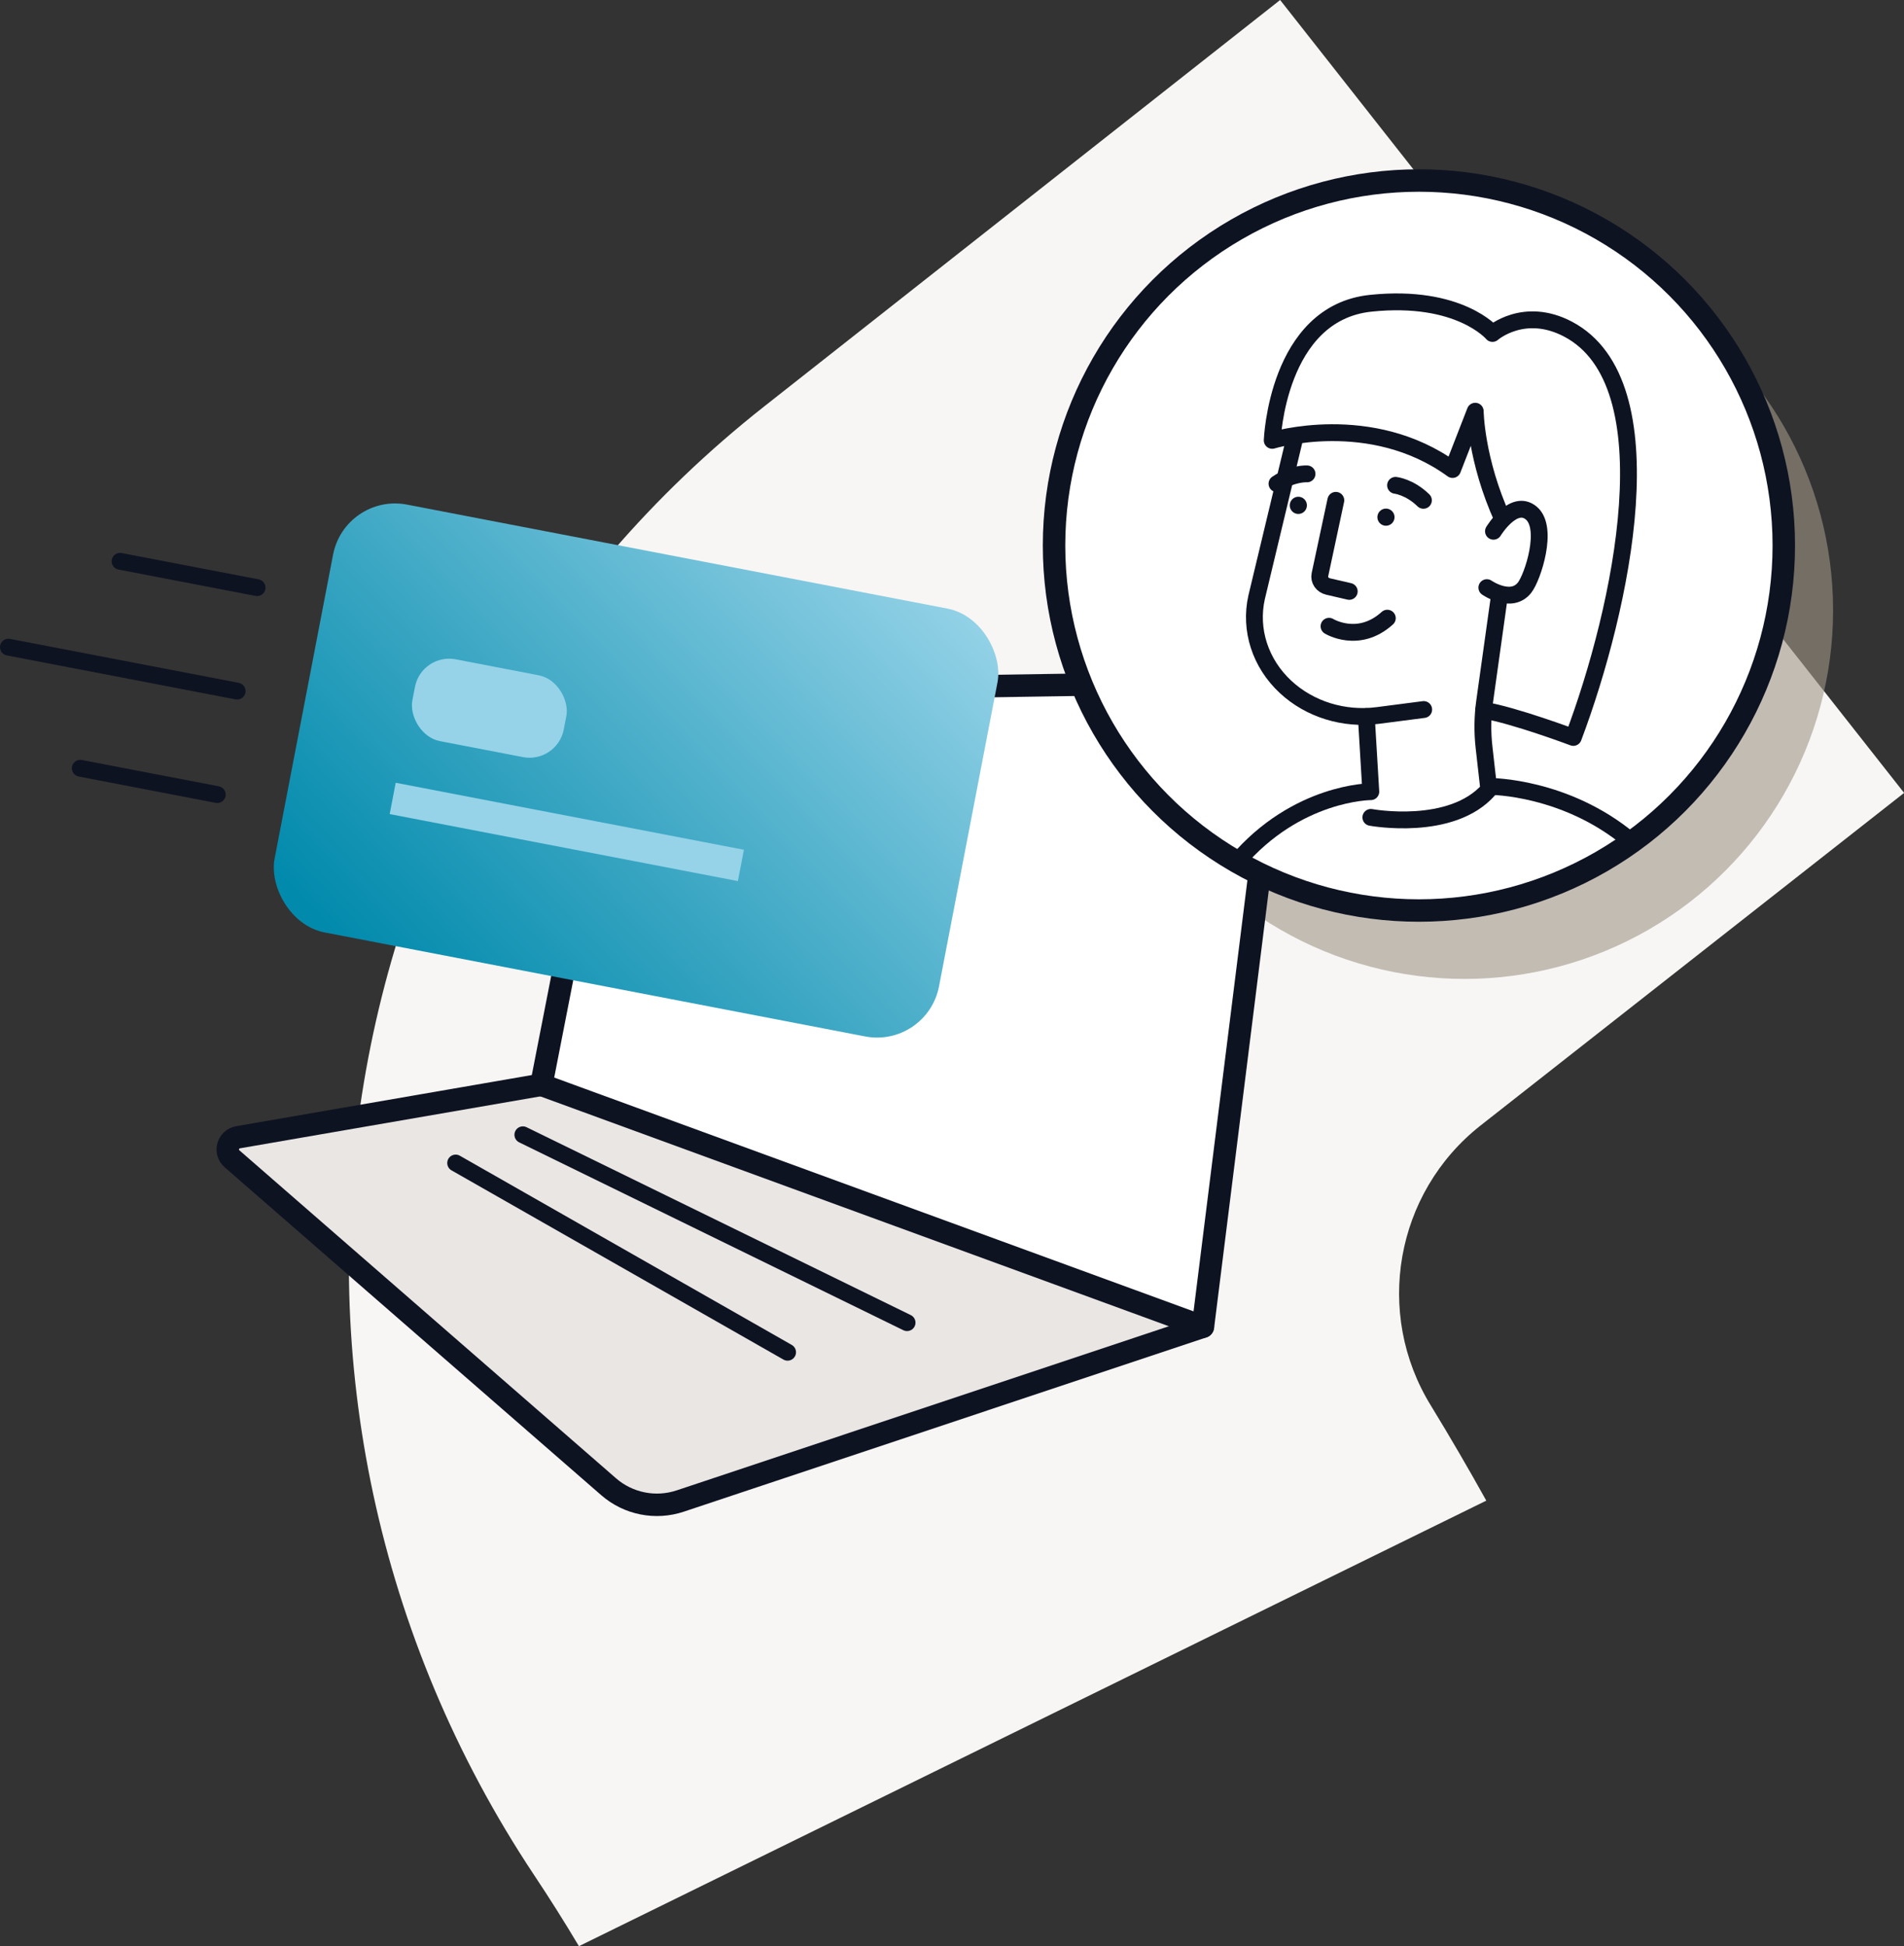
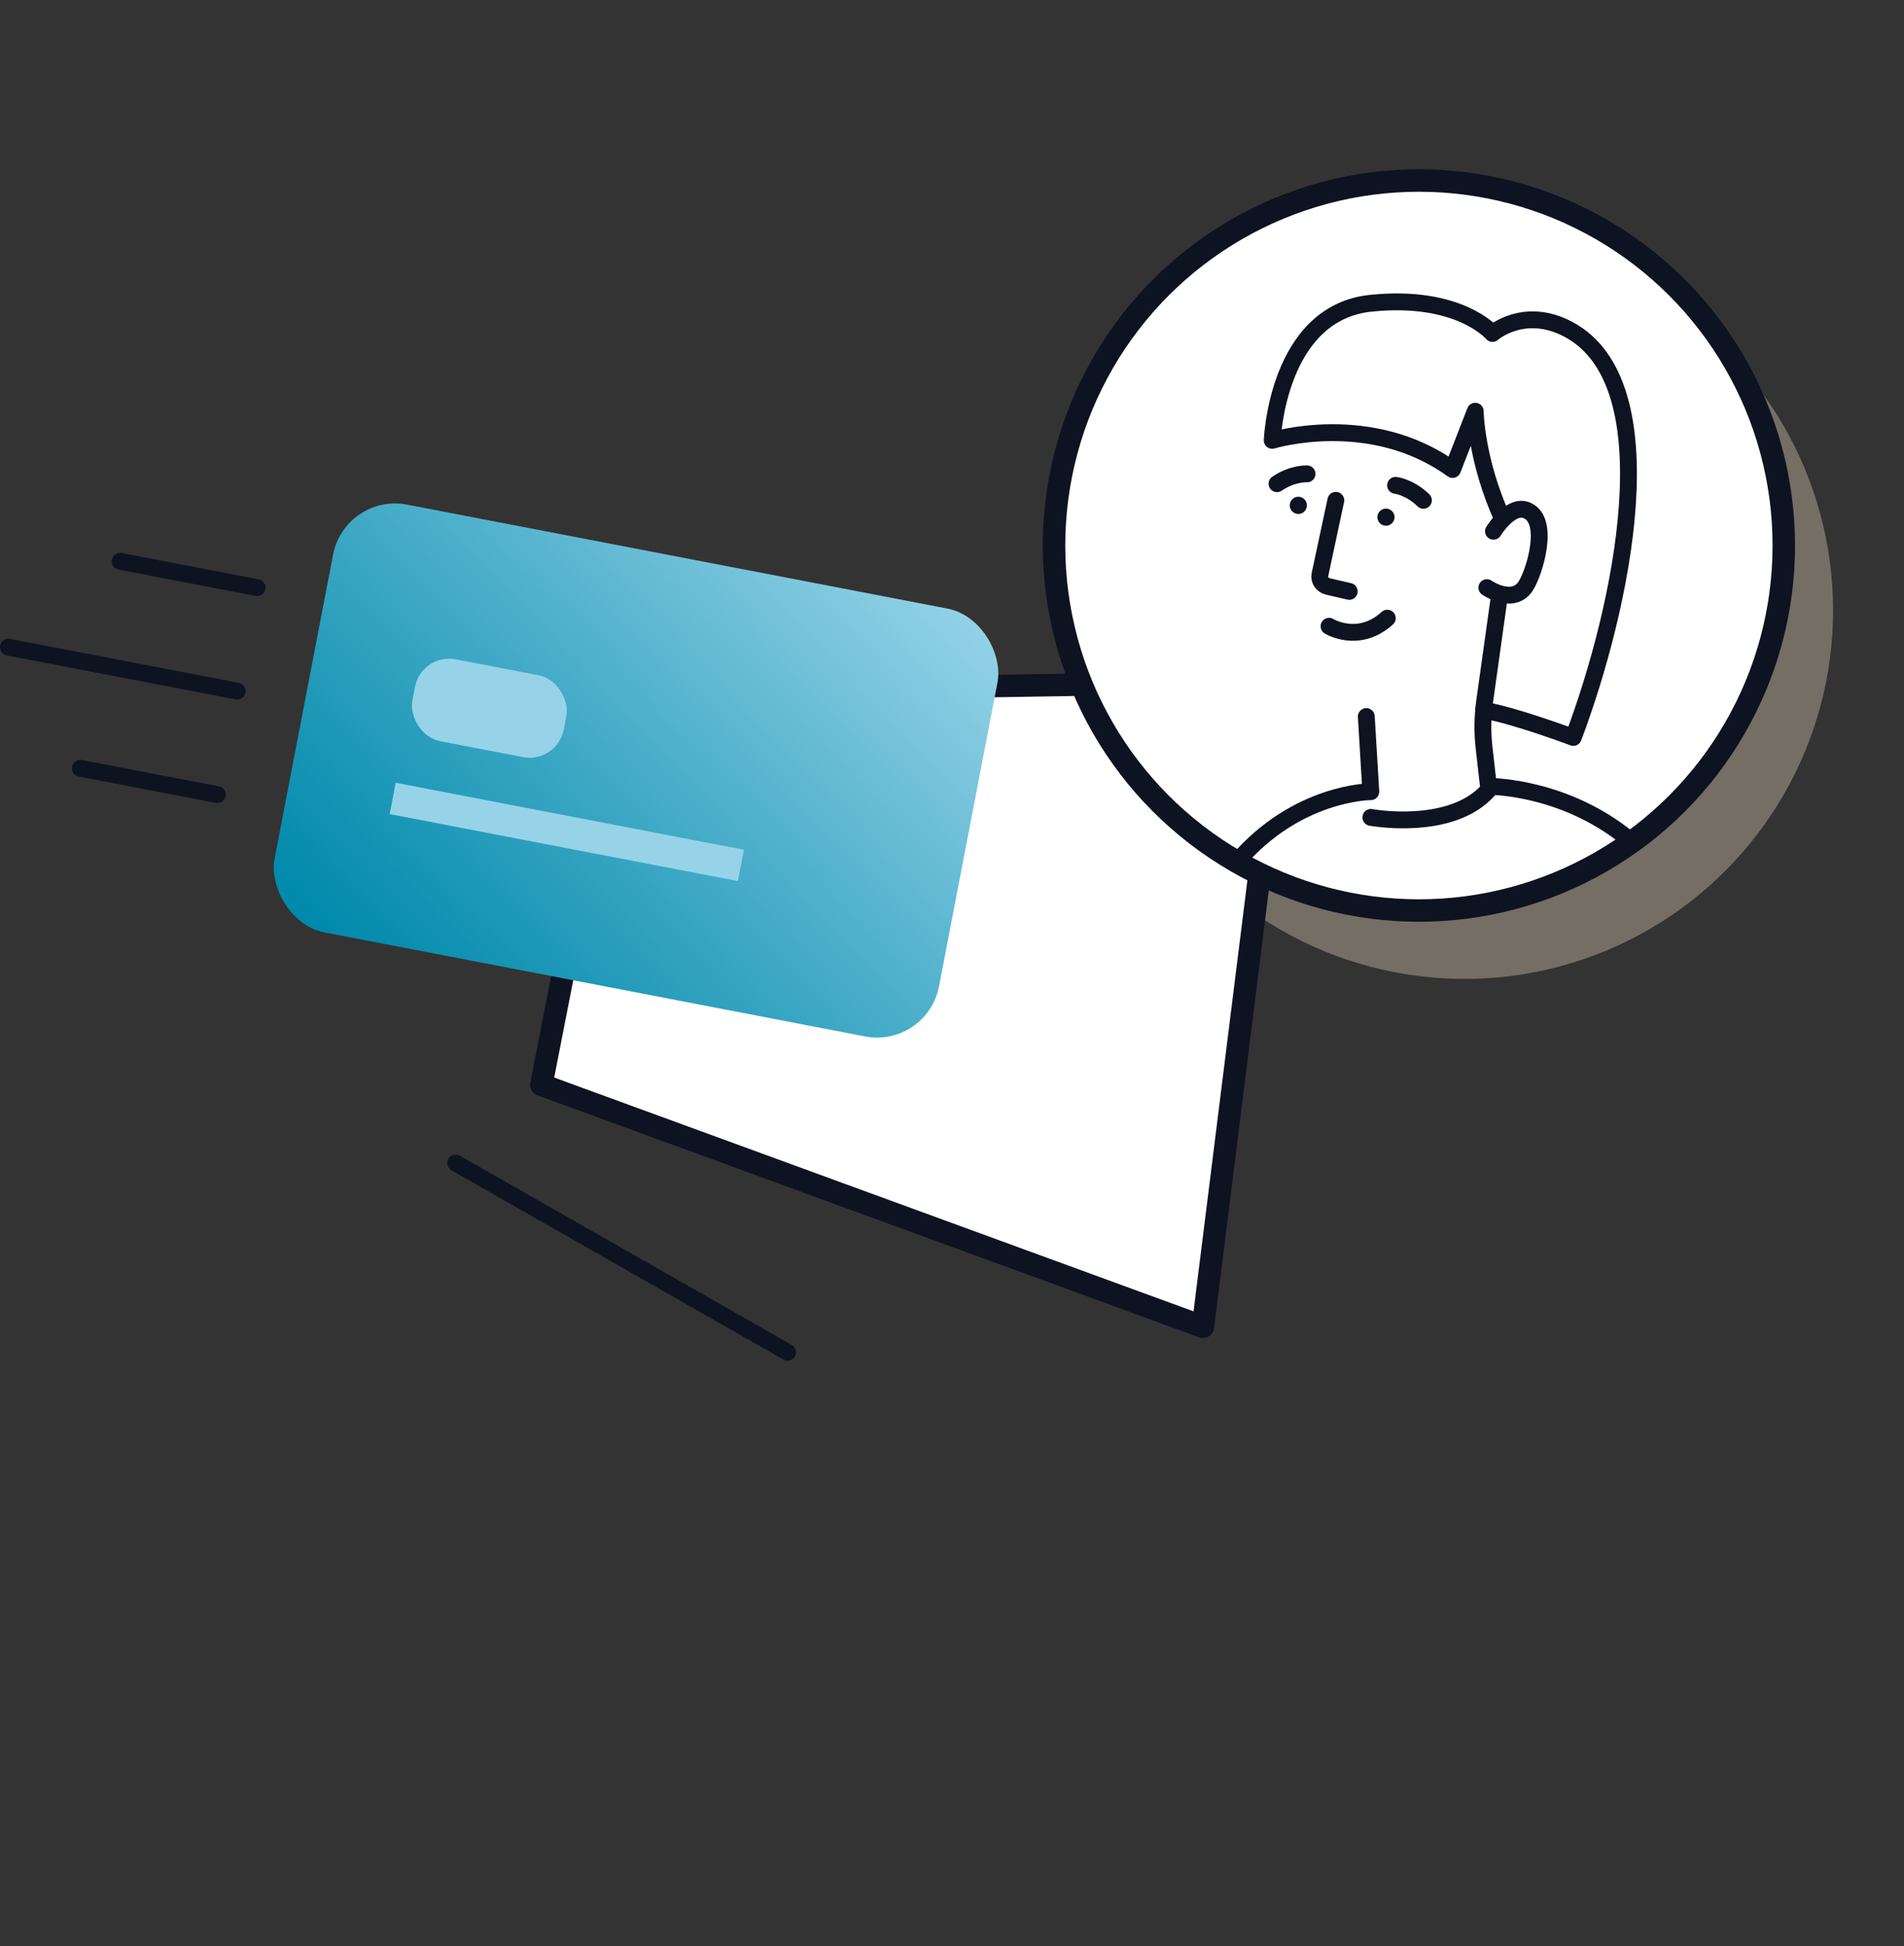
<svg xmlns="http://www.w3.org/2000/svg" id="Layer_2" viewBox="0 0 339.13 346.62">
  <rect x="0" y="0" width="339.13" height="346.62" fill="#333333" stroke="none" />
  <defs>
    <style>.cls-1{fill:url(#linear-gradient);}.cls-2{fill:#f7f6f4;}.cls-3{fill:#96d3e8;}.cls-4{fill:#0e1322;}.cls-5{fill:#e9e6e3;}.cls-5,.cls-6{stroke-width:4px;}.cls-5,.cls-6,.cls-7,.cls-8{stroke:#0e1322;stroke-linecap:round;stroke-linejoin:round;}.cls-6,.cls-7{fill:#fff;}.cls-7,.cls-8{stroke-width:3px;}.cls-9{fill:#a19687;opacity:.6;}.cls-8{fill:none;}</style>
    <linearGradient id="linear-gradient" x1="45.88" y1="718.46" x2="116.35" y2="617.05" gradientTransform="translate(33.04 -540.38) scale(.99 1.01)" gradientUnits="userSpaceOnUse">
      <stop offset="0" stop-color="#018aac" />
      <stop offset=".39" stop-color="#38a5c2" />
      <stop offset="1" stop-color="#96d3e8" />
    </linearGradient>
  </defs>
  <g id="Icons_and_Labels">
-     <path class="cls-2" d="M103.12,346.62l161.61-79.35c-3.16-5.69-6.45-11.33-9.85-16.9-10.16-16.45-6.38-37.92,8.81-49.9l75.46-59.25L228.01,0l-91.91,72.4c-80.01,63.03-97.36,176.68-40.99,261.52,2.78,4.17,5.45,8.41,8,12.69Z" />
    <g>
      <circle class="cls-9" cx="260.85" cy="108.7" r="65.65" />
      <g>
-         <path class="cls-5" d="M214.25,236.3l-93.09,31.04c-4.41,1.47-9.26,.5-12.76-2.55l-67.07-58.4c-1.4-1.22-.76-3.52,1.07-3.84l54.02-9.34" />
        <path class="cls-6" d="M96.43,193.21l117.83,43.09,13.71-109.72c.34-2.74-1.82-5.16-4.59-5.11l-109.58,1.69c-2.15,.03-3.98,1.57-4.4,3.68l-12.98,66.38Z" />
      </g>
-       <line class="cls-8" x1="161.56" y1="235.57" x2="93.13" y2="202.11" />
      <line class="cls-8" x1="140.28" y1="240.84" x2="81.16" y2="207.14" />
      <g>
        <ellipse class="cls-6" cx="252.73" cy="97.16" rx="64.99" ry="65.01" />
        <g>
          <g>
-             <path class="cls-8" d="M230.52,78.43l-6.7,27.96c-1.29,5.77,.65,11.76,5.16,15.95h0c4.29,3.99,10.38,5.88,16.42,5.09l8.18-1.06" />
            <path class="cls-8" d="M244.17,145.58s14.36,2.66,21.01-4.95l-.85-7.52c-.31-2.73-.27-5.49,.11-8.21l3.21-22.94" />
            <path class="cls-8" d="M237.93,89.11l-2.83,13.24c-.2,.96,.43,1.87,1.46,2.11l3.76,.87" />
            <path class="cls-7" d="M266.01,94.62s3.57-5.88,6.73-3.24c3.16,2.64,.25,11.45-1.19,13.28-2.37,3.02-6.72,0-6.72,0" />
-             <path class="cls-4" d="M246.86,93.64c-.84,0-1.53-.69-1.53-1.53s.69-1.53,1.53-1.53,1.53,.69,1.53,1.53-.69,1.53-1.53,1.53Z" />
+             <path class="cls-4" d="M246.86,93.64c-.84,0-1.53-.69-1.53-1.53s.69-1.53,1.53-1.53,1.53,.69,1.53,1.53-.69,1.53-1.53,1.53" />
            <path class="cls-4" d="M231.25,91.54c-.84,0-1.53-.69-1.53-1.53s.69-1.54,1.53-1.54,1.53,.69,1.53,1.54-.69,1.53-1.53,1.53Z" />
            <path class="cls-7" d="M236.72,111.54s5.24,3.22,10.38-1.44" />
            <path class="cls-7" d="M248.57,86.44s2.5,.27,4.96,2.67" />
            <path class="cls-7" d="M232.8,84.4s-2.51-.17-5.35,1.75" />
            <path class="cls-8" d="M264.25,126.49c5.44,.89,15.98,4.85,15.98,4.85,8.65-22.98,17.33-63.1-.94-72.72-7.87-4.14-13.46,.77-13.46,.77,0,0-5.9-7.02-21.67-5.38-16.71,1.73-17.56,24.42-17.56,24.42,0,0,17.56-5.38,32.12,5.19l4.04-10.38s.08,8.65,4.89,19.22" />
          </g>
          <path class="cls-8" d="M220.29,153.55c10.68-12.55,23.87-12.55,23.87-12.55l-.8-13.38" />
          <path class="cls-8" d="M265.49,140.07s13.37,0,24.86,9.61" />
        </g>
      </g>
      <rect class="cls-1" x="53.04" y="98.43" width="120.51" height="77.6" rx="11.24" ry="11.24" transform="translate(27.96 -18.93) rotate(10.89)" />
      <rect class="cls-3" x="73.43" y="118.73" width="27.46" height="14.84" rx="6.2" ry="6.2" transform="translate(148.92 266.48) rotate(-169.11)" />
      <rect class="cls-3" x="98.12" y="116.58" width="5.68" height="63.16" transform="translate(-63.61 219.32) rotate(-79.11)" />
      <g>
        <line class="cls-8" x1="42.24" y1="123.09" x2="1.5" y2="115.26" />
        <line class="cls-8" x1="45.79" y1="104.66" x2="21.39" y2="99.97" />
        <line class="cls-8" x1="38.7" y1="141.52" x2="14.3" y2="136.83" />
      </g>
    </g>
  </g>
</svg>